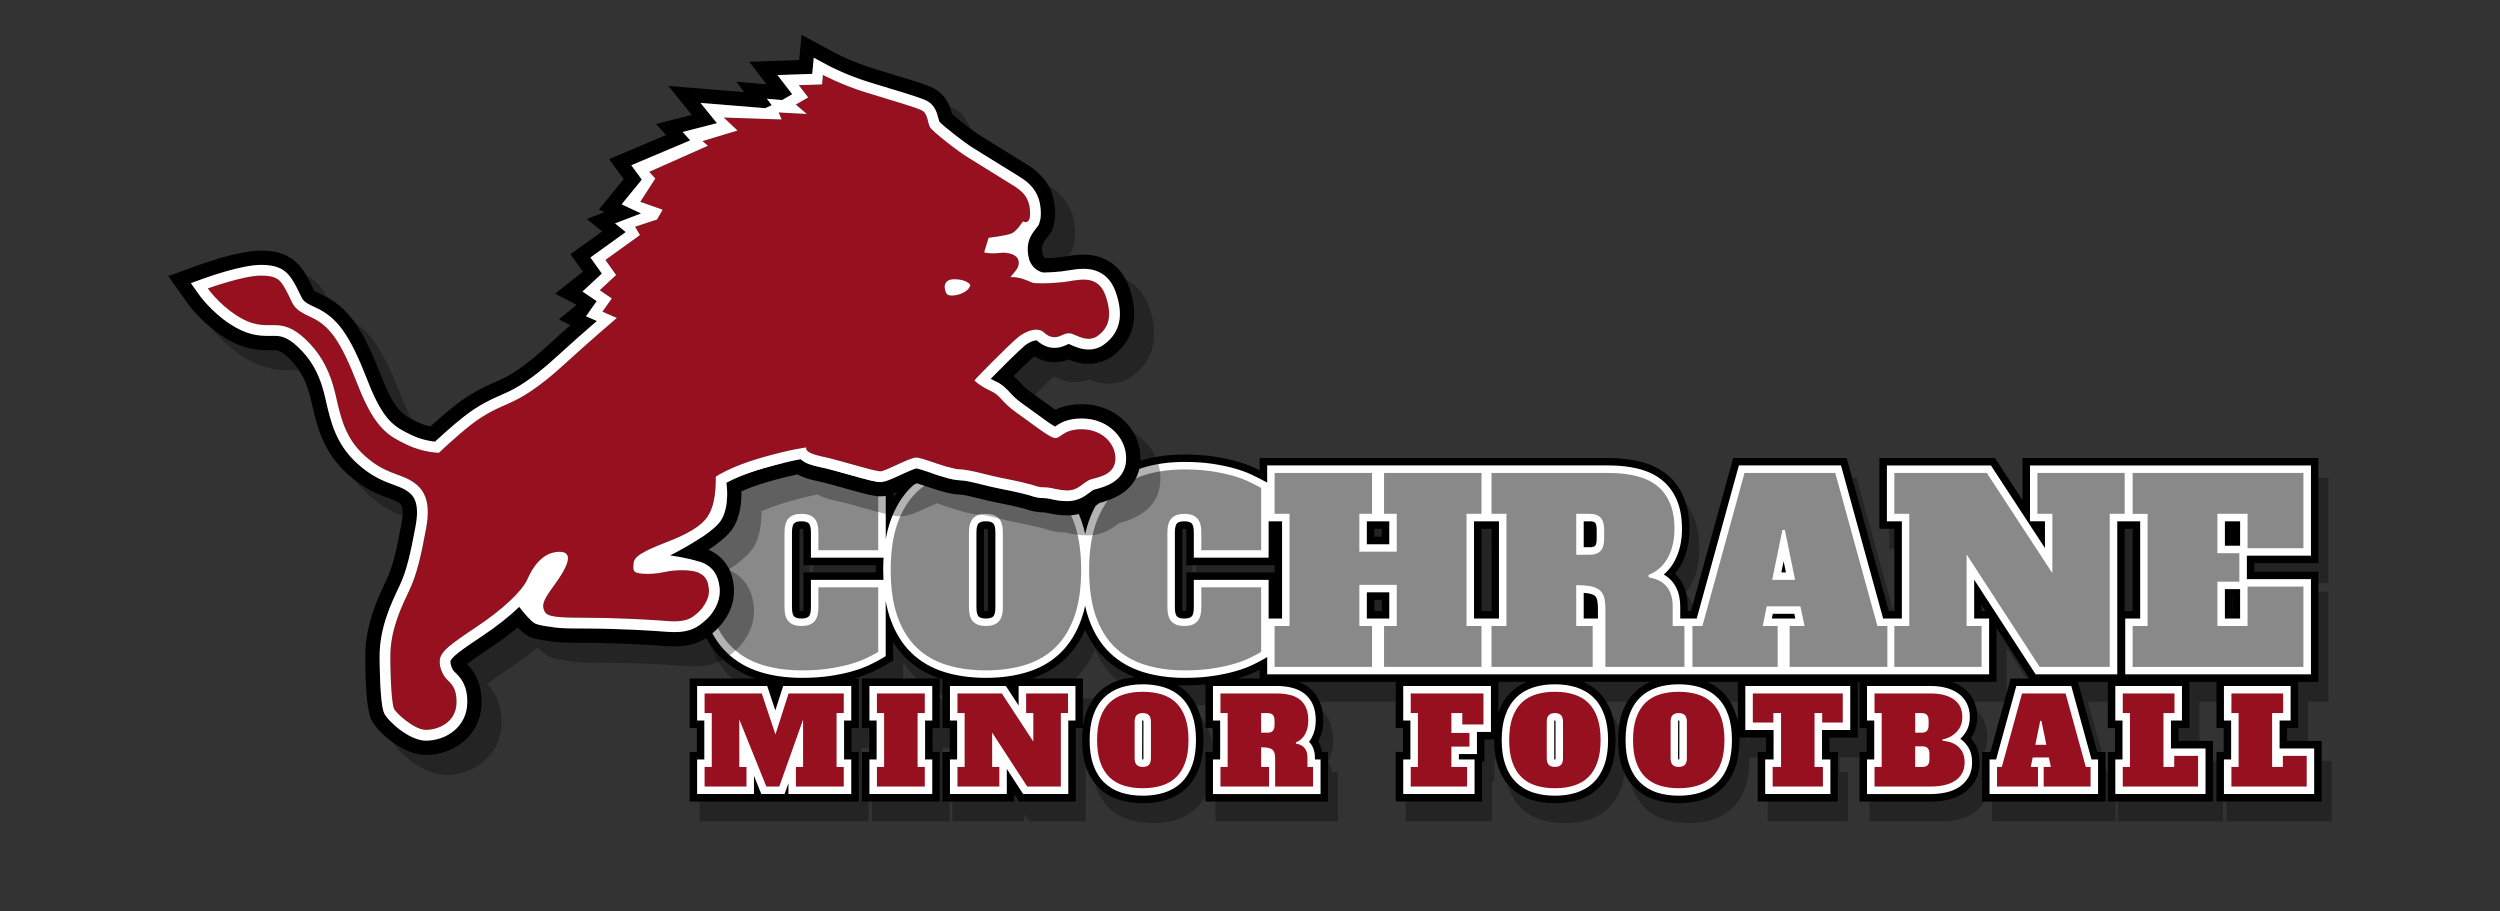
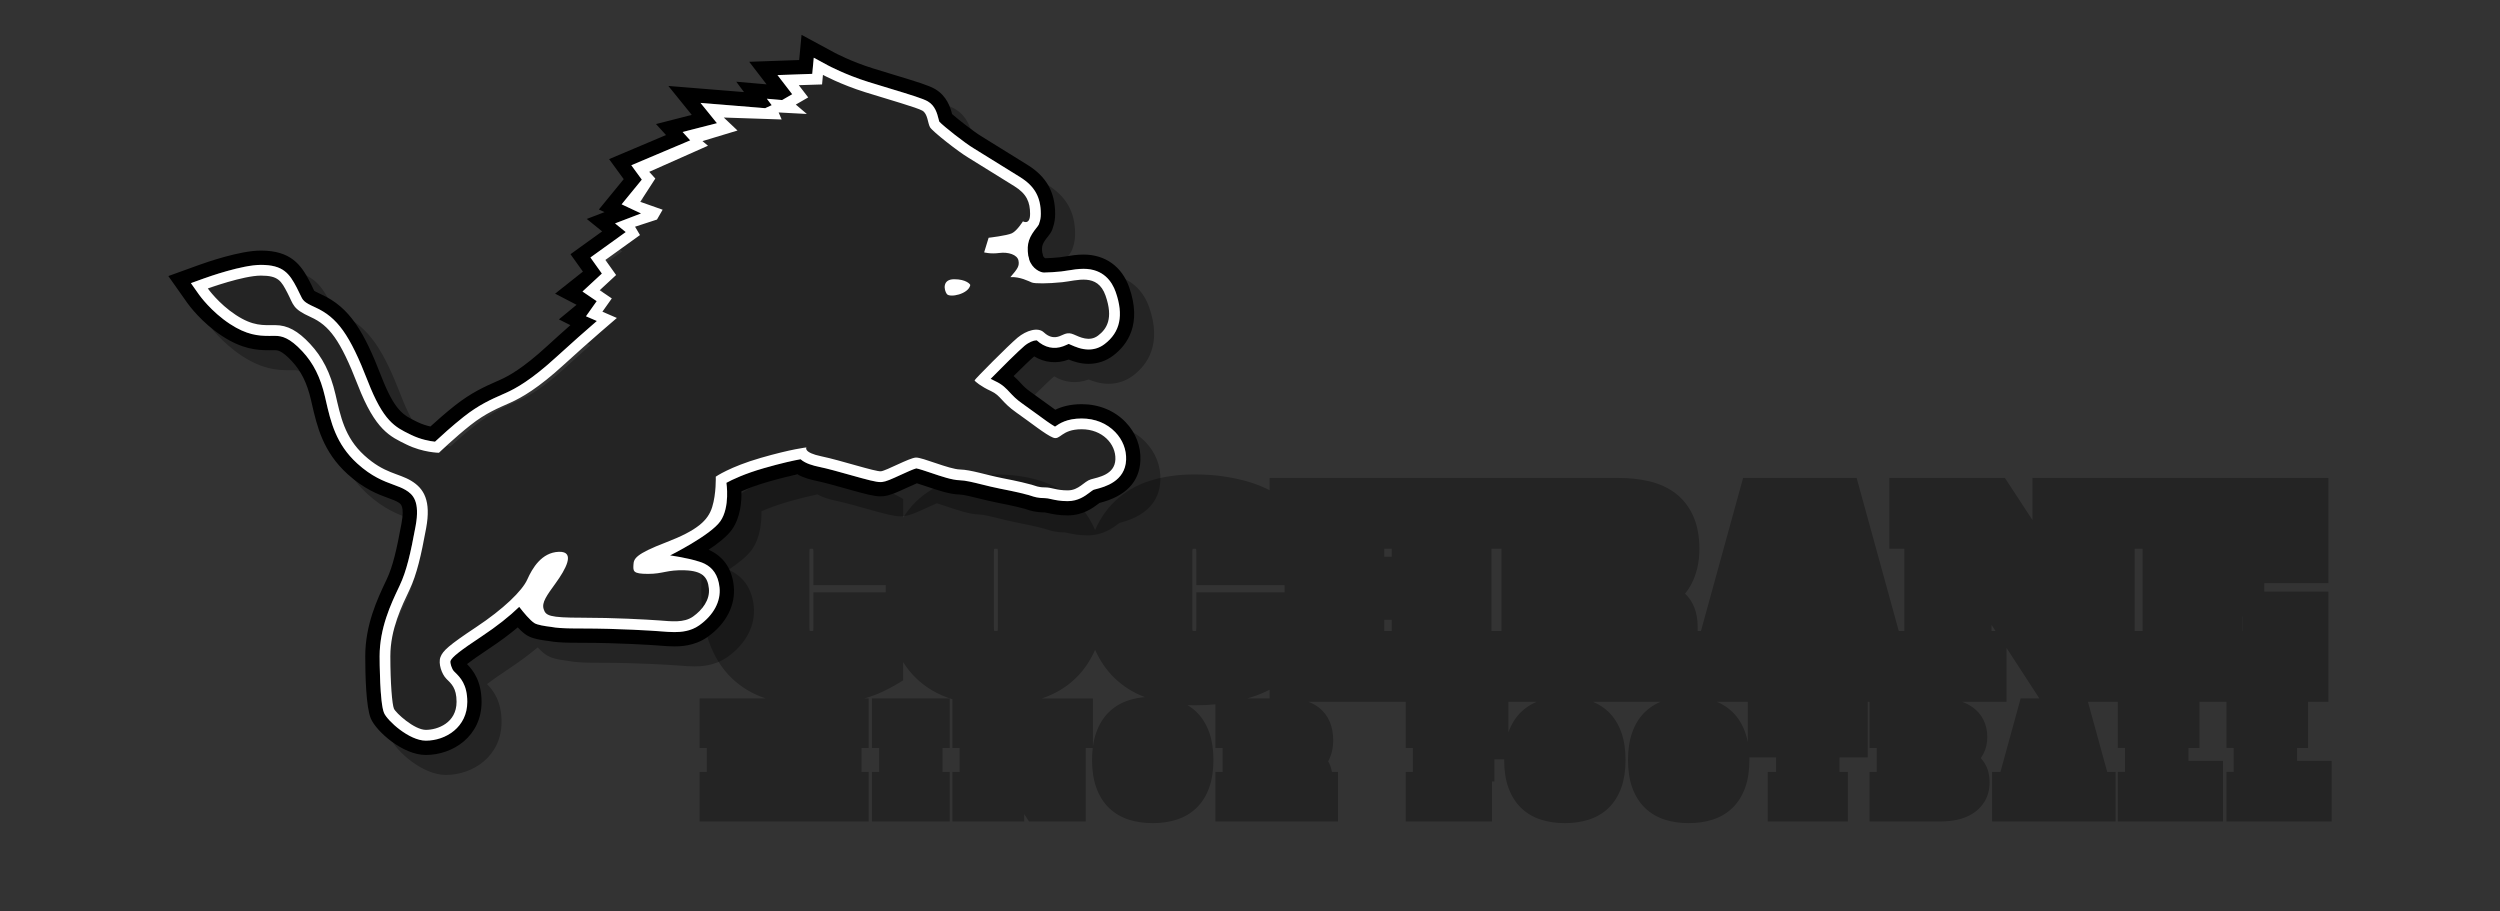
<svg xmlns="http://www.w3.org/2000/svg" version="1.1" id="_x3C_Layer_x3E__copy" x="0px" y="0px" width="188.663px" height="68.747px" viewBox="0 0 188.663 68.747" enable-background="new 0 0 188.663 68.747" xml:space="preserve">
  <rect x="0" y="0" width="188.663" height="68.747" fill="#333333" stroke="none" />
  <path opacity="0.3" d="M127.438,62.117c-0.635,0-1.228-0.084-1.761-0.25c-0.599-0.185-1.116-0.487-1.54-0.899  c-0.423-0.409-0.749-0.934-0.969-1.559c-0.205-0.578-0.309-1.272-0.309-2.06c0-0.783,0.104-1.474,0.309-2.054  c0.219-0.626,0.545-1.153,0.97-1.564c0.337-0.326,0.731-0.584,1.178-0.77h-5.104c0.447,0.185,0.842,0.443,1.181,0.77  c0.423,0.411,0.748,0.938,0.97,1.566c0.204,0.583,0.308,1.274,0.308,2.053c0,0.788-0.104,1.481-0.31,2.061  c-0.219,0.623-0.545,1.147-0.967,1.558c-0.428,0.413-0.945,0.716-1.542,0.899c-0.531,0.166-1.125,0.25-1.76,0.25  c-0.636,0-1.229-0.084-1.763-0.25c-0.596-0.184-1.114-0.487-1.539-0.899c-0.422-0.409-0.748-0.934-0.969-1.559  c-0.205-0.578-0.309-1.271-0.309-2.06c0-0.015,0-0.03,0-0.045h-0.739v1.671h-0.181v3.016h-6.51v-3.739h0.541v-1.806h-0.541V52.96  h-7.355c0.3,0.109,0.569,0.257,0.808,0.441c0.354,0.276,0.63,0.636,0.815,1.071c0.173,0.401,0.26,0.871,0.26,1.396  c0,0.583-0.126,1.113-0.374,1.575c-0.003,0.004-0.005,0.008-0.008,0.012c0.144,0.234,0.238,0.502,0.285,0.797h0.458v3.739h-9.248  v-3.739h0.543v-1.806h-0.543v-3.293c-0.483,0.047-1.005,0.071-1.558,0.071c-0.185,0-0.368-0.004-0.549-0.011  c0.246,0.146,0.472,0.319,0.675,0.517c0.424,0.411,0.751,0.938,0.971,1.566c0.204,0.583,0.309,1.274,0.309,2.053  c0,0.788-0.104,1.481-0.31,2.061c-0.219,0.623-0.545,1.147-0.969,1.558c-0.426,0.413-0.943,0.716-1.54,0.899  c-0.532,0.166-1.125,0.25-1.761,0.25c-0.635,0-1.228-0.084-1.761-0.25c-0.598-0.184-1.114-0.487-1.54-0.899  c-0.423-0.409-0.748-0.934-0.968-1.559c-0.205-0.578-0.31-1.271-0.31-2.06c0-0.316,0.017-0.617,0.052-0.902h-0.529v5.544h-4.28  l-0.362-0.558v0.558h-5.417v-3.739h0.542v-1.806h-0.542v-3.678c-0.01-0.003-0.02-0.006-0.029-0.009  c-1.057-0.328-1.972-0.861-2.719-1.585c-0.365-0.354-0.69-0.759-0.973-1.211v1.379l-0.547,0.329  c-0.283,0.169-0.624,0.348-1.01,0.531c-0.403,0.191-0.864,0.361-1.374,0.505h0.331v3.739h-0.542v1.806h0.542v3.739H52.797v-3.739  h0.542v-1.806h-0.542v-3.739h4.989c-0.988-0.329-1.85-0.843-2.564-1.529c-0.751-0.721-1.334-1.657-1.731-2.781  c-0.379-1.074-0.572-2.381-0.572-3.884c0-1.489,0.192-2.792,0.572-3.873c0.396-1.128,0.974-2.067,1.719-2.789  c0.746-0.724,1.661-1.257,2.718-1.584c0.996-0.309,2.108-0.465,3.307-0.465c0.803,0,1.536,0.049,2.178,0.145  c0.633,0.094,1.214,0.214,1.729,0.359c0.528,0.147,1.006,0.322,1.42,0.518c0.378,0.18,0.714,0.349,1.006,0.508l0.589,0.32v1.414  c0.283-0.455,0.608-0.86,0.973-1.214c0.747-0.724,1.661-1.257,2.719-1.584c0.995-0.309,2.107-0.465,3.307-0.465  c1.198,0,2.31,0.156,3.306,0.465c1.057,0.327,1.972,0.86,2.718,1.584c0.598,0.579,1.088,1.298,1.463,2.143  c0.375-0.844,0.864-1.562,1.461-2.142c0.747-0.724,1.662-1.257,2.721-1.585c0.995-0.309,2.107-0.465,3.306-0.465  c0.804,0,1.535,0.049,2.178,0.145c0.634,0.094,1.213,0.214,1.729,0.359c0.53,0.148,1.009,0.323,1.422,0.518  c0.122,0.058,0.239,0.115,0.354,0.171v-0.929h26.318c0.853,0,1.642,0.086,2.346,0.257c0.772,0.187,1.445,0.5,1.998,0.931  c0.576,0.449,1.024,1.039,1.33,1.751c0.292,0.68,0.44,1.494,0.44,2.422c0,1.013-0.213,1.922-0.633,2.701  c-0.131,0.241-0.283,0.465-0.451,0.669c0.626,0.589,0.953,1.44,0.953,2.5v0.319h0.249l3.18-11.55h8.567l3.18,11.55h0.419V41.41  h-1.129v-5.343h8.72l2.079,3.179v-3.179h22.331v7.938h-4.836v0.64h4.836v8.315h-1.53v3.486h-0.832v0.975h2.611v4.569h-7.938v-3.739  h0.542v-1.806h-0.542V52.96h-2.041v3.486h-0.83v0.975h2.609v4.569h-7.938v-3.739h0.543v-1.806h-0.543V52.96h-2.256l1.455,5.292  h0.631v3.739h-9.319v-3.739h0.631l1.525-5.545h1.413l-2.479-3.813v4.066h-3.361c0.291,0.104,0.554,0.238,0.789,0.405  c0.723,0.508,1.12,1.307,1.12,2.25c0,0.474-0.099,0.9-0.293,1.268c-0.061,0.115-0.126,0.222-0.198,0.325  c0.119,0.132,0.225,0.278,0.319,0.437c0.228,0.381,0.344,0.851,0.344,1.393c0,0.544-0.124,1.025-0.367,1.433  c-0.232,0.387-0.546,0.706-0.937,0.946c-0.348,0.214-0.747,0.368-1.184,0.457c-0.384,0.078-0.787,0.118-1.206,0.118h-5.364v-3.739  h0.543v-1.806h-0.543V52.96h-0.136v4.199h-2.132v1.093h0.633v3.739h-6.05v-3.739h0.633v-1.093h-2.018  c0.002,0.063,0.003,0.126,0.003,0.189c0,0.788-0.103,1.481-0.309,2.061c-0.219,0.623-0.545,1.147-0.969,1.558  c-0.426,0.413-0.944,0.716-1.541,0.899C128.667,62.033,128.073,62.117,127.438,62.117z M82.477,52.707v3.645  c0.053-0.383,0.134-0.736,0.248-1.057c0.219-0.627,0.544-1.154,0.969-1.565c0.425-0.412,0.94-0.714,1.538-0.899  c0.365-0.113,0.756-0.188,1.167-0.224c-0.87-0.33-1.636-0.809-2.28-1.428c-0.604-0.581-1.1-1.298-1.476-2.139  c-0.375,0.84-0.865,1.557-1.463,2.135c-0.708,0.688-1.568,1.203-2.558,1.533H82.477z M129.561,52.96  c0.445,0.185,0.84,0.443,1.178,0.77c0.424,0.411,0.75,0.938,0.972,1.566c0.077,0.224,0.141,0.464,0.189,0.719V52.96H129.561z   M113.831,55.271c0.219-0.616,0.542-1.135,0.961-1.541c0.337-0.326,0.731-0.584,1.179-0.77h-2.14V55.271z M95.812,52.707v-0.658  c-0.102,0.051-0.207,0.103-0.317,0.153c-0.402,0.191-0.863,0.361-1.372,0.505H95.812z M169.236,47.617v-1.09h-0.019v1.09H169.236z   M161.693,47.617V41.41h-0.601v6.208H161.693z M150.592,47.617l-0.299-0.46v0.46H150.592z M113.308,47.617V41.41h-0.753v6.208  H113.308z M105.029,47.617v-0.846h-0.564v0.846H105.029z M89.999,47.61c0.03,0.004,0.073,0.007,0.131,0.007s0.102-0.003,0.132-0.007  c0.01-0.051,0.019-0.134,0.019-0.255v-2.653h6.66v-0.545h-6.66v-2.483c0-0.123-0.009-0.205-0.02-0.256  c-0.029-0.004-0.074-0.007-0.131-0.007c-0.058,0-0.101,0.003-0.131,0.007c-0.011,0.051-0.02,0.133-0.02,0.256v5.682  C89.979,47.477,89.988,47.559,89.999,47.61z M75.024,47.61c0.031,0.004,0.073,0.007,0.131,0.007c0.057,0,0.101-0.003,0.13-0.007  c0.01-0.051,0.02-0.133,0.02-0.255v-5.682c0-0.123-0.01-0.205-0.02-0.256c-0.03-0.004-0.073-0.007-0.13-0.007  c-0.058,0-0.101,0.003-0.131,0.007c-0.01,0.051-0.02,0.133-0.02,0.256v5.682C75.004,47.477,75.014,47.559,75.024,47.61z   M61.103,47.61c0.03,0.004,0.073,0.007,0.131,0.007s0.1-0.003,0.131-0.007c0.01-0.051,0.02-0.133,0.02-0.255v-2.653h5.456  c-0.001-0.063,0-0.428,0.003-0.545h-5.459v-2.483c0-0.123-0.01-0.205-0.02-0.256c-0.031-0.004-0.074-0.007-0.131-0.007  s-0.1,0.003-0.131,0.007c-0.01,0.051-0.02,0.133-0.02,0.256v5.682C61.083,47.477,61.093,47.559,61.103,47.61z M105.029,42.012V41.41  h-0.564v0.603H105.029z M65.801,61.991v-3.739h0.542v-1.806h-0.542v-3.739h5.869v3.739h-0.542v1.806h0.542v3.739H65.801z" />
-   <path d="M126.686,60.611c-0.635,0-1.228-0.083-1.762-0.25c-0.597-0.184-1.115-0.487-1.539-0.9c-0.423-0.409-0.748-0.933-0.969-1.559  c-0.204-0.578-0.308-1.271-0.308-2.059c0-0.784,0.104-1.475,0.308-2.055c0.219-0.626,0.545-1.153,0.97-1.564  c0.336-0.327,0.731-0.584,1.179-0.77h-5.104c0.446,0.185,0.841,0.442,1.179,0.77c0.424,0.411,0.75,0.938,0.972,1.565  c0.203,0.583,0.307,1.274,0.307,2.054c0,0.788-0.104,1.48-0.309,2.06c-0.219,0.623-0.545,1.148-0.969,1.558  c-0.427,0.413-0.944,0.716-1.54,0.9c-0.532,0.166-1.125,0.25-1.762,0.25c-0.635,0-1.228-0.084-1.761-0.25  c-0.596-0.184-1.114-0.487-1.54-0.9c-0.422-0.409-0.748-0.933-0.969-1.559c-0.205-0.578-0.309-1.27-0.309-2.059  c0-0.016,0-0.031,0-0.045h-0.739v1.671h-0.181v3.016h-6.51v-3.738h0.541v-1.806h-0.541v-3.485h-7.354  c0.299,0.109,0.569,0.257,0.806,0.441c0.355,0.276,0.63,0.636,0.816,1.071c0.174,0.401,0.261,0.87,0.261,1.395  c0,0.584-0.127,1.114-0.375,1.575c-0.003,0.004-0.005,0.009-0.007,0.013c0.143,0.234,0.237,0.501,0.285,0.797h0.457v3.738h-9.247  v-3.738h0.543v-1.806h-0.543v-3.292c-0.484,0.047-1.006,0.071-1.559,0.071c-0.185,0-0.367-0.004-0.549-0.012  c0.246,0.146,0.472,0.319,0.677,0.518c0.423,0.411,0.749,0.938,0.97,1.565c0.203,0.583,0.308,1.274,0.308,2.054  c0,0.788-0.104,1.48-0.309,2.06c-0.219,0.623-0.545,1.148-0.969,1.558c-0.426,0.413-0.944,0.716-1.541,0.9  c-0.53,0.166-1.125,0.25-1.76,0.25c-0.636,0-1.228-0.084-1.762-0.25c-0.598-0.184-1.114-0.487-1.539-0.9  c-0.423-0.409-0.749-0.933-0.969-1.559c-0.205-0.578-0.309-1.27-0.309-2.059c0-0.317,0.017-0.618,0.051-0.903h-0.529v5.544h-4.28  l-0.362-0.558v0.558h-5.417v-3.738h0.542v-1.806h-0.542v-3.678c-0.01-0.002-0.02-0.006-0.029-0.009  c-1.058-0.327-1.972-0.86-2.719-1.584c-0.365-0.354-0.69-0.759-0.973-1.212v1.379l-0.548,0.329c-0.283,0.169-0.623,0.348-1.01,0.532  c-0.402,0.19-0.865,0.36-1.374,0.504h0.331v3.739h-0.542v1.806h0.542v3.738h-12.76v-3.738h0.542v-1.806h-0.542v-3.739h4.99  c-0.988-0.329-1.85-0.843-2.564-1.529c-0.751-0.721-1.334-1.656-1.73-2.781c-0.38-1.074-0.573-2.38-0.573-3.883  c0-1.489,0.192-2.792,0.572-3.874c0.396-1.128,0.974-2.066,1.719-2.788c0.746-0.724,1.661-1.257,2.717-1.584  c0.996-0.308,2.109-0.464,3.307-0.464c0.804,0,1.536,0.049,2.179,0.144c0.633,0.094,1.214,0.214,1.729,0.359  c0.528,0.147,1.006,0.322,1.42,0.518c0.378,0.18,0.713,0.349,1.006,0.508l0.589,0.321v1.413c0.283-0.454,0.608-0.859,0.973-1.214  c0.747-0.724,1.661-1.257,2.719-1.584c0.996-0.308,2.108-0.464,3.306-0.464s2.311,0.157,3.307,0.464  c1.057,0.327,1.972,0.86,2.719,1.584c0.597,0.579,1.087,1.298,1.462,2.142c0.375-0.844,0.864-1.561,1.462-2.141  c0.747-0.724,1.662-1.258,2.72-1.585c0.995-0.308,2.107-0.464,3.306-0.464c0.804,0,1.536,0.049,2.18,0.144  c0.632,0.094,1.212,0.214,1.728,0.359c0.529,0.148,1.009,0.323,1.421,0.518c0.122,0.058,0.241,0.115,0.354,0.171v-0.929h26.319  c0.852,0,1.641,0.087,2.345,0.257c0.773,0.188,1.445,0.5,1.998,0.931c0.576,0.449,1.024,1.039,1.33,1.752  c0.292,0.68,0.44,1.494,0.44,2.422c0,1.013-0.212,1.922-0.632,2.7c-0.132,0.242-0.283,0.465-0.452,0.669  c0.627,0.59,0.953,1.441,0.953,2.5v0.319h0.25l3.18-11.551h8.567l3.179,11.551h0.42v-6.208h-1.129v-5.343h8.719l2.08,3.18v-3.18  h22.33V42.5h-4.836v0.64h4.836v8.315h-1.53v3.485h-0.832v0.976h2.61v4.569h-7.938v-3.738h0.543v-1.806h-0.543v-3.485h-2.041v3.485  h-0.83v0.976h2.61v4.569h-7.938v-3.738h0.543v-1.806h-0.543v-3.485h-2.257l1.456,5.292h0.631v3.738h-9.32v-3.738h0.63l1.527-5.545  h1.412l-2.478-3.813v4.067h-3.362c0.291,0.104,0.554,0.239,0.79,0.405c0.723,0.507,1.119,1.307,1.119,2.249  c0,0.474-0.097,0.9-0.293,1.269c-0.06,0.114-0.126,0.222-0.197,0.324c0.119,0.133,0.225,0.277,0.318,0.437  c0.228,0.382,0.345,0.852,0.345,1.394c0,0.543-0.124,1.025-0.367,1.433c-0.231,0.387-0.547,0.706-0.937,0.946  c-0.349,0.214-0.747,0.368-1.184,0.457c-0.383,0.077-0.788,0.117-1.207,0.117h-5.363v-3.738h0.542v-1.806h-0.542v-3.485h-0.136  v4.199h-2.132v1.093h0.632v3.738h-6.049v-3.738h0.632v-1.093h-2.017c0.001,0.063,0.002,0.126,0.002,0.19  c0,0.788-0.103,1.48-0.309,2.06c-0.219,0.623-0.545,1.148-0.968,1.558c-0.427,0.413-0.945,0.716-1.542,0.9  C127.914,60.527,127.321,60.611,126.686,60.611z M81.725,51.202v3.646c0.052-0.384,0.134-0.738,0.247-1.058  c0.22-0.627,0.545-1.154,0.97-1.564c0.424-0.411,0.939-0.714,1.537-0.9c0.364-0.112,0.756-0.187,1.167-0.224  c-0.869-0.33-1.636-0.809-2.279-1.429c-0.604-0.58-1.1-1.298-1.477-2.139c-0.375,0.84-0.865,1.557-1.462,2.136  c-0.709,0.688-1.569,1.203-2.559,1.533H81.725z M128.807,51.456c0.447,0.185,0.842,0.442,1.18,0.77  c0.424,0.411,0.749,0.938,0.971,1.565c0.078,0.224,0.141,0.464,0.19,0.719v-3.054H128.807z M113.079,53.766  c0.219-0.616,0.541-1.135,0.961-1.541c0.336-0.327,0.731-0.584,1.178-0.77h-2.139V53.766z M95.059,51.202v-0.658  c-0.103,0.051-0.207,0.103-0.316,0.154c-0.403,0.191-0.864,0.36-1.372,0.504H95.059z M168.484,46.112v-1.091h-0.019v1.091H168.484z   M160.94,46.112v-6.208h-0.601v6.208H160.94z M149.84,46.112l-0.3-0.461v0.461H149.84z M112.556,46.112v-6.208h-0.754v6.208H112.556  z M104.276,46.112v-0.846h-0.563v0.846H104.276z M89.246,46.104c0.031,0.004,0.073,0.008,0.131,0.008s0.102-0.003,0.131-0.008  c0.011-0.051,0.02-0.133,0.02-0.255v-2.652h6.66v-0.546h-6.66v-2.483c0-0.123-0.009-0.205-0.02-0.256  c-0.029-0.004-0.073-0.008-0.131-0.008c-0.057,0-0.1,0.004-0.13,0.008c-0.011,0.051-0.021,0.133-0.021,0.256v5.681  C89.227,45.971,89.236,46.054,89.246,46.104z M74.271,46.104c0.031,0.004,0.073,0.008,0.131,0.008s0.101-0.003,0.131-0.008  c0.01-0.051,0.02-0.133,0.02-0.255v-5.681c0-0.123-0.01-0.205-0.02-0.256c-0.03-0.004-0.073-0.008-0.131-0.008  c-0.057,0-0.1,0.003-0.131,0.008c-0.01,0.051-0.02,0.133-0.02,0.256v5.681C74.252,45.971,74.262,46.054,74.271,46.104z   M60.35,46.104c0.031,0.005,0.074,0.008,0.131,0.008s0.1-0.003,0.131-0.008c0.01-0.051,0.02-0.133,0.02-0.255v-2.652h5.457  c-0.001-0.063,0-0.428,0.003-0.546h-5.459v-2.483c0-0.123-0.01-0.205-0.02-0.256c-0.031-0.004-0.073-0.008-0.131-0.008  s-0.1,0.004-0.131,0.008c-0.009,0.051-0.02,0.133-0.02,0.256v5.681C60.331,45.971,60.341,46.054,60.35,46.104z M104.276,40.507  v-0.603h-0.563v0.603H104.276z M65.048,60.485v-3.738h0.542v-1.806h-0.542v-3.739h5.869v3.739h-0.542v1.806h0.542v3.738H65.048z" />
-   <path fill="#FFFFFF" d="M126.686,60.048c-0.578,0-1.114-0.076-1.594-0.225c-0.512-0.158-0.953-0.417-1.313-0.766  c-0.36-0.348-0.639-0.799-0.83-1.341c-0.183-0.517-0.276-1.146-0.276-1.872c0-0.719,0.093-1.347,0.276-1.867  c0.19-0.545,0.47-0.998,0.831-1.347c0.359-0.349,0.801-0.607,1.313-0.766c0.48-0.149,1.017-0.224,1.594-0.224  c0.578,0,1.114,0.075,1.594,0.224c0.511,0.159,0.953,0.417,1.313,0.767c0.362,0.349,0.642,0.803,0.833,1.346  c0.183,0.523,0.275,1.151,0.275,1.867c0,0.722-0.093,1.352-0.276,1.872c-0.19,0.541-0.47,0.992-0.831,1.341  c-0.36,0.351-0.804,0.608-1.313,0.766C127.801,59.972,127.265,60.048,126.686,60.048z M126.732,57.31  c-0.001-0.019,0.003-2.829,0.003-2.829c0-0.047-0.004-0.081-0.007-0.104c-0.001,0-0.077,0-0.09,0.002  c0.001,0.019-0.003,2.829-0.003,2.829c0,0.046,0.004,0.08,0.006,0.103c0.002,0,0.003,0,0.005,0  C126.656,57.311,126.72,57.311,126.732,57.31z M117.339,60.048c-0.577,0-1.114-0.076-1.593-0.225  c-0.512-0.158-0.954-0.417-1.314-0.766c-0.359-0.348-0.638-0.799-0.83-1.341c-0.184-0.517-0.275-1.146-0.275-1.872  c0-0.719,0.092-1.347,0.275-1.867c0.191-0.545,0.471-0.998,0.831-1.347c0.359-0.349,0.801-0.607,1.313-0.766  c0.48-0.149,1.018-0.224,1.594-0.224c0.58,0,1.115,0.075,1.594,0.224c0.512,0.159,0.954,0.417,1.314,0.767  c0.36,0.349,0.641,0.803,0.831,1.346c0.183,0.523,0.275,1.151,0.275,1.867c0,0.722-0.093,1.352-0.276,1.872  c-0.189,0.541-0.47,0.992-0.83,1.341c-0.36,0.351-0.804,0.608-1.314,0.766C118.455,59.972,117.919,60.048,117.339,60.048z   M117.388,57.31c-0.002-0.019,0.001-2.829,0.001-2.829c0-0.047-0.002-0.081-0.006-0.104c-0.002,0-0.078,0-0.091,0.002  c0.001,0.019-0.001,2.829-0.001,2.829c0,0.046,0.001,0.08,0.006,0.103c0.001,0,0.003,0,0.004,0  C117.311,57.311,117.375,57.311,117.388,57.31z M86.241,60.048c-0.579,0-1.115-0.076-1.594-0.225  c-0.511-0.158-0.954-0.417-1.314-0.766c-0.359-0.348-0.639-0.799-0.829-1.341c-0.183-0.517-0.275-1.146-0.275-1.872  c0-0.719,0.093-1.347,0.275-1.867c0.19-0.545,0.47-0.998,0.83-1.347c0.359-0.349,0.802-0.607,1.313-0.766  c0.48-0.149,1.017-0.224,1.595-0.224c0.577,0,1.113,0.075,1.594,0.224c0.511,0.159,0.952,0.417,1.313,0.767  c0.359,0.349,0.64,0.803,0.831,1.346c0.183,0.523,0.275,1.151,0.275,1.867c0,0.722-0.093,1.352-0.276,1.872  c-0.19,0.541-0.471,0.992-0.829,1.341c-0.362,0.351-0.805,0.608-1.314,0.766C87.355,59.972,86.819,60.048,86.241,60.048z   M86.288,57.31c-0.002-0.019,0.002-2.829,0.002-2.829c0-0.047-0.003-0.081-0.007-0.104c-0.001,0-0.077,0-0.09,0.002  c0.001,0.019-0.003,2.829-0.003,2.829c0,0.046,0.004,0.08,0.008,0.103c0.001,0,0.003,0,0.004,0  C86.212,57.311,86.275,57.311,86.288,57.31z M167.83,59.921v-2.609h0.543v-2.935h-0.543v-2.609h5.031v2.609h-0.831v2.104h2.609v3.44  H167.83z M159.633,59.921v-2.609h0.542v-2.935h-0.542v-2.609h5.029v2.609h-0.831v2.104h2.61v3.44H159.633z M150.142,59.921v-2.609  h0.496l1.525-5.544h4.147l1.526,5.544h0.495v2.609H150.142z M140.895,59.921v-2.609h0.544v-2.935h-0.544v-2.609h4.8  c0.857,0,1.556,0.187,2.077,0.554c0.576,0.406,0.881,1.024,0.881,1.789c0,0.381-0.077,0.718-0.228,1.004  c-0.134,0.252-0.299,0.466-0.493,0.639c0.004,0.001,0.007,0.004,0.011,0.006c0.243,0.164,0.451,0.389,0.616,0.669  c0.177,0.294,0.266,0.666,0.266,1.105s-0.096,0.823-0.288,1.143c-0.185,0.31-0.438,0.563-0.748,0.755  c-0.291,0.18-0.629,0.308-1,0.384c-0.346,0.071-0.713,0.106-1.094,0.106H140.895z M133.21,59.921v-2.609h0.633V55.09h-2.131v-3.323  h7.918v3.323h-2.131v2.222h0.632v2.609H133.21z M105.895,59.921v-2.609h0.541v-2.935h-0.541v-2.609h6.619v3.467h-1.057v1.671h-1.362  v0.406h1.183v2.609H105.895z M91.537,59.921v-2.609h0.542v-2.935h-0.542v-2.609h4.801c0.411,0,0.791,0.042,1.13,0.124  c0.374,0.09,0.7,0.243,0.969,0.451c0.278,0.217,0.496,0.503,0.646,0.849c0.141,0.331,0.212,0.724,0.212,1.172  c0,0.49-0.103,0.93-0.307,1.307c-0.062,0.112-0.129,0.214-0.204,0.308c0.291,0.284,0.448,0.694,0.448,1.203v0.131h0.424v2.609  H91.537z M77.211,59.921l-1.233-1.898v1.898h-4.289v-2.609h0.542v-2.935h-0.542v-2.609h4.219l0.963,1.473v-1.473h4.288v2.609h-0.54  v5.544H77.211z M65.612,59.921v-2.609h0.542v-2.935h-0.542v-2.609h4.742v2.609h-0.542v2.935h0.542v2.609H65.612z M59.499,59.921  v-0.822l-0.292,0.822h-1.754l-0.554-1.374v1.374h-4.29v-2.609h0.542v-2.935h-0.542v-2.609h5.289l0.613,1.844l0.591-1.844h5.139  v2.609h-0.542v2.935h0.542v2.609H59.499z M89.414,51.155c-1.155,0-2.218-0.148-3.156-0.44c-0.972-0.3-1.813-0.788-2.502-1.449  c-0.688-0.661-1.222-1.522-1.589-2.562c-0.109-0.307-0.201-0.635-0.277-0.984c-0.076,0.349-0.168,0.677-0.277,0.984  c-0.366,1.04-0.897,1.9-1.578,2.56c-0.682,0.662-1.521,1.15-2.493,1.45c-0.94,0.292-1.997,0.44-3.139,0.44s-2.198-0.148-3.139-0.44  c-0.972-0.3-1.81-0.789-2.493-1.45c-0.682-0.661-1.212-1.522-1.579-2.56c-0.147-0.417-0.265-0.872-0.352-1.363v4.175l-0.274,0.165  c-0.267,0.16-0.589,0.329-0.961,0.505c-0.385,0.182-0.833,0.346-1.331,0.485c-0.488,0.137-1.05,0.253-1.668,0.345  c-0.622,0.091-1.323,0.138-2.086,0.138c-1.155,0-2.218-0.148-3.158-0.44c-0.971-0.3-1.812-0.788-2.5-1.449  c-0.688-0.66-1.223-1.521-1.589-2.562c-0.358-1.015-0.54-2.258-0.54-3.696c0-1.425,0.182-2.666,0.54-3.686  c0.367-1.045,0.898-1.91,1.579-2.57c0.682-0.661,1.521-1.149,2.492-1.451c0.942-0.292,1.998-0.439,3.14-0.439  c0.775,0,1.48,0.046,2.096,0.138c0.61,0.091,1.168,0.207,1.659,0.344c0.498,0.139,0.945,0.302,1.332,0.485  c0.367,0.174,0.693,0.339,0.978,0.493l0.294,0.16v4.204c0.087-0.49,0.205-0.946,0.351-1.365c0.367-1.045,0.898-1.909,1.58-2.57  c0.683-0.662,1.521-1.149,2.493-1.451c0.941-0.292,1.997-0.439,3.139-0.439c1.142,0,2.198,0.147,3.139,0.439  c0.972,0.301,1.811,0.79,2.493,1.451c0.681,0.66,1.212,1.524,1.579,2.57c0.108,0.309,0.2,0.638,0.276,0.987  c0.076-0.349,0.168-0.678,0.276-0.987c0.367-1.045,0.898-1.909,1.579-2.569c0.683-0.663,1.521-1.15,2.493-1.452  c0.941-0.292,1.997-0.439,3.139-0.439c0.775,0,1.48,0.046,2.097,0.138c0.609,0.091,1.166,0.207,1.658,0.344  c0.498,0.139,0.947,0.303,1.332,0.485c0.368,0.174,0.692,0.339,0.978,0.493l0.183,0.099v-1.296h25.754  c0.807,0,1.551,0.082,2.211,0.242c0.696,0.169,1.297,0.447,1.785,0.828c0.5,0.39,0.89,0.904,1.159,1.529  c0.261,0.608,0.395,1.348,0.395,2.199c0,0.919-0.191,1.736-0.565,2.432c-0.217,0.397-0.487,0.732-0.812,1.004  c0.811,0.456,1.245,1.291,1.245,2.434v0.884h1.244l3.18-11.552h7.708l3.179,11.552h1.413V39.34h-1.128v-4.215h7.849l4.079,6.234  v-2.02h-1.13v-4.215h21.203v6.811h-4.837v1.769h4.837v7.186h-14.016v-4.213h1.128V39.34h-1.729v11.55h-6.158l-4.641-7.144v2.93  h1.128v4.213h-54.48v-1.305l-0.162,0.096c-0.268,0.161-0.591,0.33-0.961,0.505c-0.385,0.183-0.834,0.346-1.331,0.485  c-0.488,0.137-1.05,0.253-1.669,0.345C90.88,51.108,90.178,51.155,89.414,51.155z M169.05,46.677v-2.22h-1.148v2.22H169.05z   M135.484,46.677l-0.076-0.357h-1.623l-0.073,0.357h0.778H135.484z M120.588,46.677v-0.772c0-0.386-0.049-0.606-0.091-0.725  c-0.053-0.151-0.123-0.21-0.172-0.243c-0.113-0.073-0.271-0.127-0.466-0.158c-0.104-0.017-0.218-0.03-0.345-0.04v1.937H120.588z   M113.12,46.677V39.34h-1.883v7.337h0.753H113.12z M104.841,46.677v-1.976h-1.692v1.976h0.733H104.841z M96.751,46.677V39.34h-1.015  v2.746h-5.645v-1.918c0-0.439-0.1-0.609-0.16-0.67c-0.102-0.104-0.288-0.157-0.555-0.157c-0.266,0-0.452,0.053-0.555,0.157  c-0.059,0.062-0.16,0.231-0.16,0.67v5.681c0,0.439,0.101,0.608,0.16,0.67c0.102,0.104,0.288,0.158,0.555,0.158  s0.453-0.054,0.556-0.158c0.061-0.062,0.159-0.23,0.159-0.67v-2.088h5.645v2.916H96.751z M74.402,39.34  c-0.266,0-0.453,0.053-0.555,0.157c-0.06,0.063-0.16,0.23-0.16,0.67v5.681c0,0.439,0.1,0.608,0.16,0.67  c0.103,0.104,0.289,0.158,0.555,0.158c0.267,0,0.453-0.054,0.555-0.158c0.061-0.063,0.161-0.231,0.161-0.67v-5.681  c0-0.439-0.101-0.608-0.161-0.67C74.855,39.393,74.668,39.34,74.402,39.34z M60.481,39.34c-0.266,0-0.453,0.053-0.554,0.157  c-0.06,0.063-0.161,0.231-0.161,0.67v5.681c0,0.439,0.1,0.607,0.16,0.67c0.102,0.105,0.288,0.158,0.555,0.158  c0.266,0,0.453-0.054,0.555-0.158c0.06-0.063,0.16-0.231,0.16-0.67v-2.088h5.473c-0.012-0.244-0.018-0.495-0.018-0.752  c0-0.317,0.009-0.624,0.027-0.922h-5.482v-1.918c0-0.439-0.101-0.608-0.161-0.67C60.934,39.393,60.747,39.34,60.481,39.34z   M134.777,43.197l-0.175-0.847l-0.175,0.847H134.777z M119.967,41.296c0.14,0,0.325-0.019,0.413-0.11  c0.026-0.027,0.114-0.147,0.114-0.529V39.98c0-0.382-0.088-0.502-0.115-0.53c-0.087-0.09-0.272-0.109-0.412-0.109h-0.452v1.956  H119.967z M169.05,41.184V39.34h-1.148v1.843H169.05z M104.841,41.071v-1.73h-1.692v1.73H104.841z" />
-   <path fill="#898989" d="M61.761,44.325h4.515v4.873c-0.251,0.151-0.555,0.31-0.913,0.48c-0.357,0.169-0.771,0.32-1.241,0.451  c-0.471,0.131-1.004,0.241-1.6,0.329c-0.595,0.088-1.264,0.132-2.003,0.132c-1.104,0-2.101-0.138-2.991-0.414  c-0.891-0.275-1.649-0.715-2.277-1.317c-0.626-0.602-1.109-1.383-1.448-2.342c-0.339-0.959-0.507-2.129-0.507-3.508  c0-1.367,0.168-2.533,0.507-3.5c0.339-0.966,0.818-1.75,1.439-2.351c0.621-0.603,1.377-1.042,2.268-1.318  c0.89-0.275,1.881-0.413,2.972-0.413c0.752,0,1.423,0.044,2.013,0.131c0.589,0.088,1.119,0.198,1.59,0.329  c0.47,0.132,0.884,0.283,1.241,0.452s0.673,0.329,0.95,0.479v4.704h-4.515v-1.354c0-0.49-0.108-0.844-0.32-1.063  c-0.213-0.219-0.533-0.329-0.959-0.329c-0.427,0-0.747,0.11-0.959,0.329c-0.214,0.22-0.32,0.574-0.32,1.063v5.681  c0,0.489,0.106,0.844,0.32,1.063c0.213,0.22,0.533,0.329,0.959,0.329c0.426,0,0.746-0.109,0.959-0.329  c0.212-0.219,0.32-0.574,0.32-1.063V44.325z M81.589,43.009c0,1.379-0.169,2.549-0.508,3.508c-0.339,0.959-0.817,1.74-1.439,2.342  c-0.62,0.603-1.376,1.042-2.267,1.317c-0.891,0.275-1.881,0.414-2.973,0.414c-1.091,0-2.082-0.138-2.972-0.414  c-0.891-0.275-1.646-0.715-2.267-1.317c-0.621-0.602-1.1-1.383-1.439-2.342c-0.338-0.959-0.508-2.129-0.508-3.508  c0-1.367,0.17-2.533,0.508-3.5c0.339-0.966,0.818-1.75,1.439-2.351c0.621-0.603,1.376-1.042,2.267-1.318  c0.89-0.275,1.881-0.413,2.972-0.413c1.092,0,2.082,0.138,2.973,0.413c0.89,0.276,1.646,0.715,2.267,1.318  c0.622,0.602,1.101,1.385,1.439,2.351C81.42,40.476,81.589,41.642,81.589,43.009z M74.402,47.241c0.426,0,0.746-0.109,0.959-0.329  c0.214-0.219,0.32-0.574,0.32-1.063v-5.681c0-0.49-0.106-0.844-0.32-1.063c-0.213-0.219-0.533-0.329-0.959-0.329  c-0.427,0-0.747,0.11-0.959,0.329c-0.213,0.22-0.32,0.574-0.32,1.063v5.681c0,0.489,0.106,0.844,0.32,1.063  C73.656,47.132,73.976,47.241,74.402,47.241z M90.657,44.325h4.514v4.873c-0.25,0.151-0.555,0.31-0.911,0.48  c-0.358,0.169-0.771,0.32-1.241,0.451c-0.472,0.131-1.004,0.241-1.601,0.329c-0.595,0.088-1.263,0.132-2.004,0.132  c-1.103,0-2.1-0.138-2.989-0.414c-0.892-0.275-1.65-0.715-2.277-1.317c-0.627-0.602-1.109-1.383-1.449-2.342  c-0.339-0.959-0.507-2.129-0.507-3.508c0-1.367,0.168-2.533,0.507-3.5c0.34-0.966,0.818-1.75,1.439-2.351  c0.621-0.603,1.377-1.042,2.269-1.318c0.889-0.275,1.881-0.413,2.971-0.413c0.753,0,1.425,0.044,2.013,0.131  c0.59,0.088,1.119,0.198,1.591,0.329c0.469,0.132,0.884,0.283,1.241,0.452s0.674,0.329,0.949,0.479v4.704h-4.514v-1.354  c0-0.49-0.107-0.844-0.32-1.063c-0.214-0.219-0.533-0.329-0.96-0.329c-0.426,0-0.746,0.11-0.959,0.329  c-0.214,0.22-0.32,0.574-0.32,1.063v5.681c0,0.489,0.106,0.844,0.32,1.063c0.213,0.22,0.533,0.329,0.959,0.329  c0.427,0,0.746-0.109,0.96-0.329c0.213-0.219,0.32-0.574,0.32-1.063V44.325z M104.447,35.69h7.354v3.085h-1.129v8.465h1.129v3.085  h-7.354v-3.085h0.959v-3.104h-2.822v3.104h0.959v3.085h-7.355v-3.085h1.129v-8.465h-1.129V35.69h7.355v3.085h-0.959v2.859h2.822  v-2.859h-0.959V35.69z M118.951,47.241h1.24v3.085h-7.636v-3.085h1.129v-8.465h-1.129V35.69h8.822c0.765,0,1.457,0.076,2.078,0.226  c0.621,0.151,1.145,0.392,1.572,0.724c0.425,0.333,0.754,0.769,0.986,1.308s0.35,1.198,0.35,1.976c0,0.828-0.167,1.549-0.499,2.163  c-0.333,0.615-0.818,1.047-1.459,1.299l0.019,0.188c1.205,0.188,1.807,0.929,1.807,2.22v1.448h0.885v3.085h-5.964v-4.421  c0-0.376-0.042-0.68-0.122-0.912c-0.083-0.231-0.215-0.407-0.396-0.526c-0.183-0.119-0.41-0.2-0.687-0.245  c-0.275-0.044-0.609-0.066-0.997-0.066V47.241z M119.967,41.861c0.363,0,0.637-0.094,0.818-0.282  c0.182-0.188,0.273-0.495,0.273-0.922V39.98c0-0.426-0.092-0.734-0.273-0.922c-0.182-0.188-0.455-0.282-0.818-0.282h-1.016v3.085  H119.967z M135.055,47.241h1.128l-0.319-1.486h-2.539l-0.301,1.486h1.128v3.085h-6.433v-3.085h0.752l3.179-11.551h6.848l3.18,11.551  h0.753v3.085h-7.375V47.241z M133.738,43.761h1.729l-0.771-3.763h-0.188L133.738,43.761z M153.755,35.69h6.585v3.085h-1.129v11.551  h-5.287l-5.513-8.484v5.399h1.129v3.085h-6.584v-3.085h1.128v-8.465h-1.128V35.69h6.979l4.947,7.563v-4.477h-1.128V35.69z   M169.613,38.776h-2.276v2.973h1.656v2.145h-1.656v3.348h2.276v-2.972h4.215v6.058H160.94v-3.085h1.13v-8.465h-1.13V35.69h12.888  v5.682h-4.215V38.776z" />
-   <path fill="#96101F" d="M53.173,52.331h4.316l1.03,3.097l0.993-3.097h4.163v1.481h-0.542v4.063h0.542v1.48h-3.612v-1.48h0.542  v-3.567l-1.797,5.048h-0.976l-2.041-5.065v3.585h0.542v1.48h-3.161v-1.48h0.542v-4.063h-0.542V52.331z M66.177,52.331h3.612v1.481  h-0.542v4.063h0.542v1.48h-3.612v-1.48h0.542v-4.063h-0.542V52.331z M77.437,52.331h3.16v1.481h-0.541v5.544h-2.537l-2.646-4.072  v2.592h0.542v1.48h-3.161v-1.48h0.542v-4.063h-0.542v-1.481h3.35l2.375,3.63v-2.148h-0.542V52.331z M89.69,55.844  c0,0.662-0.081,1.223-0.244,1.684c-0.162,0.461-0.394,0.836-0.691,1.125c-0.297,0.29-0.66,0.5-1.088,0.632  c-0.427,0.133-0.903,0.199-1.426,0.199c-0.524,0-1-0.066-1.427-0.199c-0.428-0.132-0.79-0.342-1.088-0.632  c-0.299-0.289-0.528-0.664-0.69-1.125c-0.164-0.461-0.244-1.022-0.244-1.684c0-0.657,0.08-1.216,0.244-1.68  c0.162-0.464,0.392-0.84,0.69-1.129c0.298-0.289,0.66-0.5,1.088-0.632c0.427-0.132,0.902-0.198,1.427-0.198  c0.522,0,0.999,0.066,1.426,0.198c0.428,0.133,0.791,0.343,1.088,0.632c0.298,0.289,0.529,0.665,0.691,1.129  C89.609,54.628,89.69,55.188,89.69,55.844z M86.241,57.876c0.204,0,0.357-0.053,0.46-0.158c0.103-0.105,0.154-0.275,0.154-0.51  v-2.727c0-0.235-0.052-0.405-0.154-0.511c-0.103-0.105-0.256-0.158-0.46-0.158c-0.205,0-0.358,0.053-0.461,0.158  c-0.103,0.105-0.154,0.275-0.154,0.511v2.727c0,0.235,0.052,0.405,0.154,0.51C85.883,57.823,86.036,57.876,86.241,57.876z   M95.171,57.876h0.597v1.48h-3.665v-1.48h0.542v-4.063h-0.542v-1.481h4.235c0.366,0,0.698,0.036,0.996,0.108  c0.299,0.072,0.551,0.188,0.755,0.348c0.205,0.16,0.362,0.369,0.474,0.628c0.112,0.259,0.168,0.575,0.168,0.948  c0,0.397-0.081,0.744-0.24,1.039c-0.159,0.295-0.393,0.502-0.7,0.623l0.01,0.09c0.578,0.09,0.867,0.446,0.867,1.066v0.695h0.423  v1.48h-2.862v-2.122c0-0.181-0.019-0.327-0.058-0.438s-0.103-0.196-0.19-0.253c-0.087-0.057-0.195-0.096-0.328-0.117  c-0.133-0.021-0.293-0.031-0.48-0.031V57.876z M95.66,55.293c0.174,0,0.306-0.044,0.393-0.135c0.086-0.09,0.131-0.237,0.131-0.442  V54.39c0-0.205-0.045-0.352-0.131-0.442c-0.087-0.09-0.219-0.135-0.393-0.135h-0.489v1.48H95.66z M110.353,53.813h-0.823v1.499  h1.363v1.03h-1.363v1.535h1.184v1.48h-4.253v-1.48h0.541v-4.063h-0.541v-1.481h5.489v2.339h-1.597V53.813z M120.789,55.844  c0,0.662-0.082,1.223-0.244,1.684s-0.392,0.836-0.69,1.125c-0.299,0.29-0.661,0.5-1.089,0.632c-0.426,0.133-0.902,0.199-1.427,0.199  c-0.523,0-0.998-0.066-1.426-0.199c-0.428-0.132-0.79-0.342-1.089-0.632c-0.297-0.289-0.528-0.664-0.69-1.125  s-0.244-1.022-0.244-1.684c0-0.657,0.082-1.216,0.244-1.68s0.394-0.84,0.69-1.129c0.299-0.289,0.661-0.5,1.089-0.632  c0.428-0.132,0.902-0.198,1.426-0.198c0.524,0,1.001,0.066,1.427,0.198c0.428,0.133,0.79,0.343,1.089,0.632s0.528,0.665,0.69,1.129  S120.789,55.188,120.789,55.844z M117.339,57.876c0.205,0,0.359-0.053,0.461-0.158c0.103-0.105,0.153-0.275,0.153-0.51v-2.727  c0-0.235-0.051-0.405-0.153-0.511c-0.102-0.105-0.256-0.158-0.461-0.158c-0.204,0-0.357,0.053-0.46,0.158  c-0.102,0.105-0.153,0.275-0.153,0.511v2.727c0,0.235,0.052,0.405,0.153,0.51C116.981,57.823,117.135,57.876,117.339,57.876z   M130.135,55.844c0,0.662-0.081,1.223-0.243,1.684s-0.393,0.836-0.691,1.125c-0.298,0.29-0.66,0.5-1.088,0.632  c-0.428,0.133-0.903,0.199-1.427,0.199s-0.998-0.066-1.427-0.199c-0.428-0.132-0.79-0.342-1.088-0.632  c-0.297-0.289-0.527-0.664-0.69-1.125s-0.244-1.022-0.244-1.684c0-0.657,0.081-1.216,0.244-1.68s0.394-0.84,0.69-1.129  c0.298-0.289,0.66-0.5,1.088-0.632c0.429-0.132,0.903-0.198,1.427-0.198s0.999,0.066,1.427,0.198  c0.428,0.133,0.79,0.343,1.088,0.632c0.299,0.289,0.529,0.665,0.691,1.129S130.135,55.188,130.135,55.844z M126.686,57.876  c0.204,0,0.358-0.053,0.461-0.158c0.103-0.105,0.153-0.275,0.153-0.51v-2.727c0-0.235-0.051-0.405-0.153-0.511  c-0.103-0.105-0.257-0.158-0.461-0.158c-0.206,0-0.358,0.053-0.461,0.158c-0.102,0.105-0.152,0.275-0.152,0.511v2.727  c0,0.235,0.051,0.405,0.152,0.51C126.327,57.823,126.479,57.876,126.686,57.876z M132.276,52.331h6.789v2.194h-1.553v-0.713h-0.577  v4.063h0.632v1.48h-3.793v-1.48h0.634v-4.063h-0.579v0.713h-1.553V52.331z M141.459,52.331h4.235c0.741,0,1.326,0.151,1.752,0.452  c0.428,0.301,0.643,0.743,0.643,1.327c0,0.29-0.056,0.536-0.162,0.741c-0.109,0.205-0.242,0.374-0.399,0.506  c-0.155,0.132-0.319,0.235-0.491,0.307c-0.171,0.072-0.321,0.12-0.446,0.145v0.09c0.131,0.012,0.294,0.04,0.487,0.085  c0.191,0.045,0.375,0.127,0.55,0.244s0.323,0.279,0.447,0.488c0.123,0.208,0.186,0.479,0.186,0.817c0,0.337-0.069,0.622-0.208,0.853  c-0.14,0.231-0.324,0.42-0.561,0.565c-0.234,0.144-0.507,0.248-0.816,0.311c-0.311,0.063-0.636,0.095-0.98,0.095h-4.235v-1.48h0.543  v-4.063h-0.543V52.331z M145.018,55.293c0.175,0,0.306-0.044,0.393-0.135c0.087-0.09,0.132-0.237,0.132-0.442V54.39  c0-0.205-0.045-0.352-0.132-0.442s-0.218-0.135-0.393-0.135h-0.487v1.48H145.018z M145.081,57.876c0.174,0,0.306-0.045,0.393-0.136  c0.088-0.09,0.132-0.238,0.132-0.442V56.9c0-0.204-0.044-0.352-0.132-0.442c-0.087-0.09-0.219-0.135-0.393-0.135h-0.551v1.553  H145.081z M154.229,57.876h0.541l-0.153-0.713h-1.219l-0.145,0.713h0.542v1.48h-3.089v-1.48h0.362l1.524-5.545h3.287l1.527,5.545  h0.36v1.48h-3.539V57.876z M153.596,56.205h0.832l-0.371-1.806h-0.09L153.596,56.205z M160.196,52.331h3.902v1.481h-0.831v4.063  h0.812v-0.831h1.798v2.311h-5.681v-1.48h0.543v-4.063h-0.543V52.331z M168.396,52.331h3.901v1.481h-0.832v4.063h0.813v-0.831h1.798  v2.311h-5.681v-1.48h0.542v-4.063h-0.542V52.331z" />
  <path opacity="0.3" d="M87.569,36.243c-0.063,1.622-1.091,2.703-3.058,3.211c-0.01,0.002-0.021,0.006-0.027,0.007  c-0.031,0.022-0.061,0.046-0.09,0.067c-0.404,0.306-1.155,0.874-2.317,0.874c-0.688,0-1.149-0.103-1.487-0.178  c-0.083-0.02-0.194-0.044-0.228-0.046c-0.002,0-0.002,0-0.002,0c-0.699,0-1.122-0.142-1.402-0.235  c-0.049-0.016-0.083-0.029-0.122-0.039c-0.231-0.067-0.806-0.213-2.053-0.459c-0.509-0.1-0.989-0.219-1.413-0.324  c-0.6-0.148-1.152-0.285-1.47-0.294c-0.733-0.019-1.631-0.324-2.5-0.618c-0.162-0.055-0.473-0.16-0.698-0.23  c-0.255,0.106-0.64,0.284-0.792,0.354c-0.739,0.34-1.226,0.564-1.713,0.619c-0.068,0.008-0.15,0.013-0.243,0.013  c-0.489,0-1.071-0.152-2.609-0.584c-0.771-0.218-1.645-0.463-2.219-0.582c-0.439-0.09-0.965-0.226-1.439-0.491  c-0.526,0.11-1.27,0.287-2.247,0.568c-0.857,0.248-1.515,0.504-1.98,0.711c0.02,0.786-0.078,1.973-0.702,2.869  c-0.357,0.511-1.05,1.057-1.776,1.54c0.038,0.016,0.075,0.033,0.112,0.05l0.042,0.019c0.038,0.017,0.074,0.037,0.108,0.058  c0.67,0.357,1.479,1.095,1.638,2.599c0.153,1.45-0.568,2.855-1.979,3.855c-1.001,0.711-2.131,0.711-2.503,0.711  c-0.362,0-0.705-0.027-1.037-0.053l-0.283-0.022c-0.278-0.02-2.838-0.197-5.667-0.197c-0.293,0-0.563-0.001-0.816-0.004l-0.029,0  c-0.737-0.012-1.228-0.051-1.638-0.128c-1.032-0.123-1.409-0.281-1.641-0.421c-0.152-0.09-0.372-0.248-0.711-0.608  c-0.625,0.524-1.339,1.056-2.11,1.567c-0.914,0.606-1.43,0.976-1.716,1.201c0.449,0.459,1.098,1.267,1.098,2.851  c0,2.603-2.168,4.006-4.209,4.006c-1.746,0-3.734-1.78-4.146-2.744c-0.368-0.859-0.423-3.317-0.423-4.706  c0-2.38,0.929-4.341,1.543-5.639l0.079-0.166c0.463-0.983,0.749-2.234,1.11-4.195c0.245-1.322-0.038-1.493-0.245-1.617  c-0.179-0.11-0.419-0.198-0.725-0.31c-0.778-0.285-1.843-0.676-3.103-1.823c-1.856-1.69-2.296-3.607-2.686-5.296l-0.067-0.29  c-0.3-1.29-0.735-2.169-1.455-2.942c-0.761-0.816-1.091-0.816-1.25-0.816l-0.462,0.002c-0.923,0-2.028-0.083-3.545-1.077  c-1.555-1.02-2.519-2.346-2.624-2.493l-1.431-2.027l2.332-0.843c0.499-0.181,3.068-1.081,4.649-1.081  c2.273,0,3.032,1.086,3.667,2.297c0.115,0.217,0.195,0.389,0.266,0.544c0.033,0.071,0.072,0.156,0.095,0.196  c0.043,0.031,0.165,0.104,0.509,0.259c2.2,0.993,3.255,2.857,4.542,6.171c1.022,2.632,1.666,2.946,2.64,3.422l0.11,0.055  c0.34,0.166,0.685,0.269,0.968,0.33c0.483-0.439,1.159-1.037,1.844-1.578c1.24-0.981,2.289-1.444,3.131-1.816l0.287-0.127  c0.644-0.29,1.713-0.867,3.522-2.526c0.595-0.547,1.211-1.098,1.778-1.598l-0.867-0.436l1.334-1.099l-1.621-0.842l2.098-1.662  l-0.937-1.314l2.39-1.723l-1.162-0.939l1.341-0.515l-0.425-0.199l1.873-2.289l-1.103-1.512l4.295-1.817l-0.756-0.83l2.698-0.691  L51.944,7.99l5.71,0.465l-0.586-0.783l2.286,0.198l-1.308-1.703l3.77-0.133l0.179-1.899l2.515,1.358  c0.01,0.005,1.239,0.66,2.85,1.164c0.519,0.163,1.059,0.326,1.573,0.482c1.841,0.558,2.675,0.815,3.137,1.085  c0.889,0.519,1.159,1.399,1.285,1.89c0.486,0.427,1.695,1.369,2.19,1.661l0.314,0.195c0.696,0.431,2.436,1.511,3.186,1.975  c1.425,0.881,2.088,2.058,2.088,3.701c0,0.356-0.052,0.689-0.156,0.991c-0.055,0.227-0.17,0.446-0.35,0.666  c-0.468,0.574-0.525,0.776-0.467,1.251l0.023,0.084c0.012,0.043,0.022,0.087,0.032,0.13c0.003,0.018,0.006,0.037,0.01,0.054  c0.047,0.098,0.114,0.148,0.154,0.171c0.332-0.008,0.715-0.034,1.103-0.073c0.136-0.014,0.278-0.038,0.426-0.063l0.027-0.004  c0.375-0.061,0.841-0.137,1.336-0.137c1.642,0,2.899,0.9,3.45,2.469c0.97,2.766-0.119,4.328-1.204,5.151  c-0.541,0.41-1.185,0.626-1.858,0.626c-0.607,0-1.127-0.171-1.504-0.325c-0.007,0.002-0.014,0.004-0.021,0.007  c-0.868,0.326-1.795,0.234-2.577-0.244c-0.016,0.011-0.033,0.024-0.05,0.038c-0.24,0.201-0.862,0.801-1.509,1.444  c0.208,0.18,0.372,0.356,0.512,0.507c0.212,0.23,0.395,0.428,0.781,0.698c0.361,0.254,0.72,0.516,1.058,0.765  c0.265,0.193,0.548,0.401,0.795,0.574c0.447-0.217,1.089-0.421,1.992-0.421c1.296,0,2.471,0.482,3.313,1.357  C87.213,34.155,87.609,35.178,87.569,36.243z" />
  <path d="M84.943,31.857c-0.842-0.875-2.017-1.356-3.313-1.356c-0.902,0-1.544,0.203-1.992,0.42c-0.247-0.173-0.53-0.381-0.795-0.574  c-0.338-0.249-0.696-0.511-1.059-0.764c-0.386-0.27-0.568-0.468-0.78-0.698c-0.14-0.151-0.303-0.328-0.512-0.507  c0.647-0.643,1.269-1.243,1.509-1.444c0.017-0.014,0.034-0.026,0.049-0.038c0.783,0.479,1.709,0.571,2.578,0.244  c0.007-0.002,0.014-0.005,0.021-0.007c0.376,0.154,0.896,0.325,1.503,0.325c0.675,0,1.317-0.216,1.859-0.626  c1.085-0.824,2.175-2.385,1.204-5.151c-0.552-1.569-1.809-2.47-3.45-2.47c-0.495,0-0.962,0.077-1.336,0.138l-0.027,0.004  c-0.148,0.024-0.291,0.049-0.426,0.063c-0.388,0.039-0.771,0.064-1.103,0.072c-0.04-0.022-0.106-0.073-0.154-0.17  c-0.003-0.017-0.006-0.036-0.01-0.054c-0.009-0.042-0.021-0.086-0.031-0.129l-0.024-0.084c-0.059-0.476-0.001-0.678,0.467-1.251  c0.18-0.22,0.295-0.438,0.35-0.666c0.104-0.302,0.157-0.635,0.157-0.991c0-1.643-0.664-2.819-2.089-3.701  c-0.75-0.464-2.49-1.544-3.186-1.975L74.04,10.27c-0.496-0.292-1.705-1.234-2.19-1.661c-0.126-0.491-0.396-1.371-1.285-1.889  c-0.462-0.271-1.296-0.528-3.137-1.086c-0.515-0.155-1.054-0.319-1.573-0.481c-1.611-0.503-2.84-1.159-2.851-1.164L60.489,2.63  l-0.179,1.9l-3.77,0.133l1.308,1.702l-2.286-0.198l0.585,0.783l-5.709-0.464l1.766,2.184l-2.698,0.692l0.755,0.83l-4.295,1.816  l1.103,1.512l-1.873,2.289l0.425,0.199l-1.341,0.515l1.162,0.939l-2.39,1.722l0.938,1.314l-2.099,1.663l1.62,0.842l-1.333,1.1  l0.866,0.436c-0.565,0.5-1.183,1.052-1.777,1.598c-1.809,1.66-2.879,2.237-3.522,2.526l-0.287,0.127  c-0.843,0.373-1.891,0.835-3.131,1.816c-0.686,0.541-1.362,1.139-1.845,1.579c-0.283-0.062-0.627-0.165-0.967-0.331l-0.11-0.054  c-0.975-0.477-1.618-0.791-2.64-3.423c-1.287-3.314-2.342-5.178-4.542-6.171c-0.344-0.156-0.466-0.228-0.51-0.259  c-0.022-0.04-0.062-0.125-0.095-0.196c-0.071-0.155-0.151-0.327-0.266-0.544c-0.635-1.21-1.394-2.297-3.667-2.297  c-1.581,0-4.15,0.9-4.649,1.08l-2.332,0.843l1.431,2.028c0.104,0.147,1.067,1.473,2.623,2.493c1.518,0.994,2.622,1.077,3.545,1.077  l0.462-0.002c0.159,0,0.489,0,1.25,0.816c0.719,0.772,1.154,1.652,1.455,2.942l0.066,0.289c0.389,1.69,0.83,3.607,2.686,5.296  c1.261,1.147,2.325,1.539,3.103,1.823c0.306,0.112,0.545,0.201,0.725,0.311c0.207,0.125,0.49,0.295,0.245,1.617  c-0.362,1.961-0.646,3.211-1.11,4.195l-0.079,0.167c-0.614,1.297-1.542,3.258-1.542,5.638c0,1.389,0.055,3.847,0.423,4.706  c0.413,0.964,2.4,2.745,4.146,2.745c2.041,0,4.209-1.405,4.209-4.007c0-1.584-0.649-2.392-1.098-2.852  c0.286-0.225,0.803-0.594,1.716-1.201c0.772-0.511,1.487-1.042,2.111-1.567c0.34,0.36,0.559,0.518,0.711,0.608  c0.231,0.14,0.608,0.299,1.641,0.421c0.41,0.078,0.901,0.116,1.638,0.128h0.029c0.252,0.004,0.524,0.005,0.815,0.005  c2.83,0,5.39,0.178,5.667,0.197l0.283,0.022c0.333,0.025,0.675,0.053,1.037,0.053c0.372,0,1.502,0,2.503-0.711  c1.41-1.001,2.131-2.407,1.978-3.856c-0.158-1.503-0.967-2.241-1.637-2.599c-0.035-0.021-0.071-0.04-0.109-0.057l-0.041-0.019  c-0.037-0.018-0.075-0.035-0.112-0.051c0.727-0.482,1.42-1.029,1.776-1.541c0.624-0.895,0.722-2.082,0.703-2.868  c0.465-0.207,1.122-0.463,1.98-0.711c0.978-0.282,1.72-0.458,2.247-0.568c0.474,0.265,1,0.4,1.439,0.491  c0.574,0.119,1.448,0.364,2.219,0.582c1.538,0.433,2.119,0.584,2.608,0.584c0.093,0,0.175-0.005,0.243-0.013  c0.487-0.055,0.974-0.279,1.713-0.619c0.153-0.07,0.538-0.247,0.792-0.354c0.225,0.07,0.536,0.175,0.698,0.23  c0.869,0.293,1.768,0.599,2.5,0.618c0.317,0.008,0.87,0.146,1.469,0.294c0.424,0.104,0.905,0.224,1.414,0.324  c1.248,0.246,1.821,0.392,2.053,0.459c0.038,0.01,0.072,0.022,0.122,0.039c0.279,0.094,0.703,0.236,1.401,0.236c0,0,0,0,0.001,0  c0.034,0.002,0.145,0.027,0.229,0.046c0.338,0.075,0.799,0.179,1.487,0.179c1.162,0,1.914-0.568,2.318-0.874  c0.027-0.021,0.058-0.044,0.089-0.067c0.007-0.001,0.018-0.004,0.027-0.007c1.967-0.507,2.995-1.588,3.058-3.21  C86.104,33.673,85.708,32.65,84.943,31.857z M82.736,36.903c-0.066,0.017-0.128,0.033-0.181,0.048  c-0.064,0.019-0.206,0.125-0.318,0.211c-0.345,0.26-0.865,0.654-1.665,0.654c-0.57,0-0.948-0.085-1.253-0.154  c-0.186-0.042-0.319-0.072-0.457-0.072c-0.531,0-0.829-0.101-1.068-0.18c-0.053-0.017-0.107-0.036-0.167-0.053  c-0.303-0.087-0.92-0.241-2.141-0.479c-0.488-0.096-0.96-0.214-1.375-0.316c-0.671-0.167-1.251-0.311-1.686-0.322  c-0.57-0.015-1.391-0.293-2.184-0.562c-0.361-0.122-0.897-0.303-1.092-0.335c-0.223,0.053-0.828,0.332-1.196,0.501  c-0.701,0.323-1.081,0.492-1.381,0.526c-0.037,0.004-0.077,0.007-0.124,0.007c-0.348,0-0.942-0.158-2.316-0.544  c-0.789-0.222-1.684-0.474-2.293-0.599c-0.493-0.102-1.056-0.258-1.424-0.581c-0.523,0.096-1.444,0.292-2.779,0.678  c-1.434,0.413-2.357,0.853-2.815,1.101c0,0,0.287,1.833-0.455,2.897c-0.742,1.063-3.796,2.583-3.796,2.583s1.339,0.179,2.24,0.482  c0.117,0.037,0.23,0.078,0.341,0.133c0.008,0.003,0.017,0.006,0.024,0.01c0.01,0.004,0.016,0.01,0.024,0.014  c0.551,0.282,1,0.802,1.103,1.775c0.111,1.05-0.446,2.093-1.53,2.861c-0.645,0.458-1.38,0.511-1.877,0.511  c-0.324,0-0.647-0.025-0.961-0.05l-0.276-0.021c-0.288-0.021-2.89-0.201-5.75-0.201c-0.286,0-0.552-0.001-0.799-0.005  c-0.002,0-0.005,0-0.006,0c-0.613-0.01-1.11-0.037-1.512-0.115c-0.526-0.063-1.037-0.152-1.251-0.28  c-0.331-0.199-0.842-0.824-1.156-1.232c-0.73,0.709-1.693,1.472-2.818,2.217c-1.639,1.086-2.258,1.575-2.369,1.864  c-0.042,0.15,0.098,0.615,0.266,0.783l0.074,0.073c0.392,0.385,0.928,0.911,0.928,2.233c0,1.901-1.612,2.927-3.129,2.927  c-1.257,0-2.9-1.501-3.153-2.09c-0.326-0.761-0.335-3.923-0.335-4.281c0-2.137,0.866-3.965,1.439-5.176l0.078-0.167  c0.515-1.092,0.818-2.41,1.196-4.461c0.351-1.898-0.201-2.409-0.748-2.739c-0.269-0.162-0.567-0.271-0.913-0.398  c-0.732-0.27-1.645-0.604-2.747-1.609c-1.606-1.462-1.989-3.128-2.361-4.74l-0.066-0.29c-0.342-1.469-0.872-2.529-1.717-3.436  c-0.95-1.02-1.542-1.16-2.041-1.16l-0.468,0.002c-0.795,0-1.678-0.069-2.946-0.9c-1.419-0.929-2.298-2.162-2.334-2.213l-0.612-0.869  l0.999-0.361c0.289-0.104,2.854-1.016,4.282-1.016c1.686,0,2.148,0.649,2.709,1.719c0.105,0.2,0.178,0.356,0.243,0.496  c0.223,0.481,0.275,0.595,1.14,0.985c1.684,0.762,2.614,2.064,3.978,5.578c1.174,3.025,2.056,3.457,3.172,4.002l0.109,0.054  c0.702,0.344,1.401,0.468,1.789,0.511c0.424-0.395,1.293-1.189,2.169-1.882c1.133-0.895,2.07-1.31,2.898-1.675l0.289-0.128  c0.715-0.321,1.89-0.952,3.813-2.717c1.088-0.997,2.251-2.018,3.046-2.707l-0.821-0.355l0.809-1.142L43.958,22l1.462-1.356  l-0.864-1.213l2.665-1.919l-0.806-0.653l1.96-0.752l-1.464-0.688l1.523-1.864l-0.792-1.085l4.446-1.879l-0.575-0.631l2.589-0.664  l-1.238-1.531l4.879,0.398l0.492-0.226l-0.363-0.486l1.15,0.1l0.761-0.44l-1.109-1.444l2.622-0.093l0.115-1.219l1.077,0.582  c0.013,0.008,1.312,0.704,3.042,1.245c0.522,0.164,1.065,0.328,1.583,0.484c1.665,0.505,2.551,0.778,2.905,0.984  c0.558,0.326,0.707,0.921,0.807,1.315c0.016,0.066,0.039,0.159,0.058,0.213c0.326,0.354,1.955,1.635,2.605,2.02  c0.017,0.009,2.537,1.574,3.481,2.158c1.106,0.684,1.577,1.516,1.577,2.782c0,0.272-0.041,0.501-0.119,0.699  c-0.007,0.069-0.047,0.157-0.143,0.274c-0.622,0.76-0.821,1.247-0.688,2.185c0,0,0,0.001,0,0.001  c0.022,0.06,0.041,0.121,0.054,0.186c0.008,0.037,0.011,0.07,0.017,0.105c0.232,0.708,0.857,0.98,1.115,0.979  c0.388-0.007,0.84-0.034,1.303-0.081c0.163-0.017,0.336-0.045,0.515-0.075c0.355-0.058,0.757-0.124,1.165-0.124  c1.501,0,2.151,0.951,2.431,1.748c0.615,1.752,0.341,3.038-0.838,3.932c-0.357,0.272-0.762,0.409-1.206,0.409  c-0.543,0-1.004-0.204-1.342-0.352l-0.106-0.048c-0.042-0.017-0.061-0.02-0.061-0.02c-0.008,0.005-0.089,0.041-0.147,0.066  c-0.078,0.035-0.159,0.07-0.246,0.104c-0.705,0.264-1.416,0.108-2.009-0.439c-0.009-0.001-0.021-0.002-0.036-0.002  c-0.19,0-0.55,0.131-0.895,0.418c-0.443,0.37-1.777,1.694-2.55,2.486c0.109,0.061,0.23,0.123,0.363,0.183  c0.528,0.24,0.812,0.548,1.087,0.846c0.234,0.251,0.476,0.513,0.956,0.849c0.355,0.249,0.705,0.505,1.039,0.749  c0.533,0.392,1.08,0.794,1.412,0.978c0.333-0.234,0.889-0.612,2.014-0.612c0.999,0,1.898,0.364,2.535,1.024  c0.558,0.58,0.849,1.322,0.818,2.09C84.92,36.338,83.333,36.748,82.736,36.903z" />
-   <path fill="#96101F" d="M81.631,32.391c-1.554,0-1.599,0.856-2.161,0.63c-0.562-0.224-1.643-1.103-2.768-1.89  c-1.125-0.788-1.171-1.283-1.914-1.621s-1.238-0.743-1.238-0.81c0-0.068,2.566-2.656,3.241-3.219  c0.676-0.563,1.553-0.811,1.981-0.405c0.427,0.405,0.832,0.428,1.192,0.292c0.36-0.135,0.586-0.337,1.059-0.135  s1.192,0.585,1.846,0.09s1.17-1.287,0.563-3.018c-0.607-1.731-2.161-1.124-3.264-1.011c-1.103,0.113-2.071,0.113-2.296,0.023  c-0.225-0.09-0.9-0.451-1.62-0.406c0.54-0.629,0.698-0.833,0.608-1.26c-0.09-0.428-0.765-0.653-1.44-0.563  c-0.676,0.09-1.149-0.045-1.149-0.045l0.338-1.103c0,0,1.373-0.158,1.756-0.338c0.382-0.18,0.833-0.9,0.833-0.9  s0.54,0.316,0.54-0.563s-0.247-1.508-1.192-2.093c-0.946-0.586-3.467-2.15-3.467-2.15c-0.743-0.439-2.712-1.98-2.892-2.296  c-0.18-0.315-0.168-1.013-0.574-1.249c-0.404-0.236-2.487-0.822-4.322-1.396c-1.833-0.574-3.185-1.305-3.185-1.305l-0.067,0.72  l-1.756,0.056l0.71,0.923l-0.935,0.541L60.889,8.6l-2.127-0.113l0.225,0.529L54.621,8.87l1.035,0.979l-2.644,0.799l0.416,0.349  l-4.435,1.97l0.461,0.506l-1.136,1.756l1.688,0.596l-0.427,0.743l-1.654,0.54l0.372,0.63l-2.612,1.878l0.81,1.138l-1.237,1.147  l0.912,0.619l-0.709,1.001l1.091,0.473c0,0-2.104,1.79-4.007,3.534c-1.902,1.745-3.15,2.465-4.029,2.859  c-0.878,0.394-1.833,0.764-3.015,1.698c-1.183,0.934-2.375,2.083-2.375,2.083s-1.205-0.011-2.442-0.619  c-1.237-0.608-2.352-1.069-3.68-4.49s-2.16-4.502-3.557-5.133c-1.395-0.629-1.283-0.922-1.755-1.823  c-0.472-0.9-0.676-1.305-2.003-1.305c-1.328,0-4.007,0.968-4.007,0.968s0.811,1.148,2.116,2.002  c1.306,0.855,2.049,0.767,2.971,0.767c0.923,0,1.71,0.427,2.634,1.417c0.923,0.99,1.53,2.161,1.913,3.803  c0.383,1.644,0.676,3.242,2.184,4.615c1.508,1.373,2.566,1.328,3.533,1.913c0.969,0.585,1.508,1.508,1.126,3.579  c-0.382,2.071-0.697,3.466-1.26,4.66c-0.563,1.192-1.441,2.948-1.441,4.997s0.136,3.646,0.271,3.961  c0.136,0.315,1.53,1.599,2.408,1.599s2.318-0.518,2.318-2.116c0-1.058-0.405-1.374-0.765-1.733c-0.36-0.36-0.629-1.17-0.45-1.643  c0.18-0.474,0.608-0.878,2.678-2.251c2.071-1.373,3.489-2.746,3.872-3.601c0.382-0.855,1.081-2.048,2.386-2.093  c1.305-0.046,0.472,1.372-0.225,2.341c-0.699,0.968-1.081,1.485-0.924,1.98c0.158,0.495,0.405,0.652,2.881,0.652  s4.862,0.136,5.808,0.203c0.945,0.068,1.891,0.203,2.588-0.292s1.283-1.26,1.192-2.115c-0.089-0.856-0.472-1.329-1.822-1.374  c-1.35-0.044-1.621,0.271-2.768,0.271c-1.148,0-1.126-0.203-1.103-0.675c0.022-0.473,0.135-0.81,2.476-1.71  c2.341-0.9,3.151-1.643,3.466-2.656c0.316-1.013,0.271-2.295,0.271-2.295s1.058-0.743,3.398-1.419  c2.342-0.675,3.444-0.788,3.444-0.788s-0.271,0.383,1.147,0.675s4.074,1.171,4.479,1.125c0.405-0.045,2.139-1.012,2.634-1.035  c0.495-0.022,2.499,0.878,3.331,0.9c0.833,0.023,1.937,0.405,3.196,0.653c1.261,0.247,1.891,0.405,2.206,0.495  c0.315,0.089,0.495,0.203,1.013,0.203c0.518,0,0.855,0.225,1.709,0.225c0.855,0,1.217-0.675,1.757-0.833s1.8-0.337,1.846-1.507  C84.22,33.494,83.185,32.391,81.631,32.391z M71.451,22.187c-0.22-0.305-0.354-1.114,0.557-1.114s1.224,0.388,1.213,0.444  C73.088,22.195,71.671,22.49,71.451,22.187z" />
  <path fill="#FFFFFF" d="M81.631,31.582c-1.125,0-1.681,0.378-2.014,0.612c-0.332-0.184-0.879-0.586-1.412-0.978  c-0.333-0.244-0.684-0.5-1.039-0.749c-0.48-0.336-0.722-0.598-0.956-0.849c-0.275-0.298-0.56-0.605-1.087-0.846  c-0.133-0.06-0.254-0.123-0.363-0.183c0.773-0.792,2.107-2.116,2.55-2.486c0.344-0.287,0.704-0.418,0.895-0.418  c0.015,0,0.027,0.001,0.036,0.002c0.593,0.548,1.304,0.704,2.009,0.439c0.087-0.033,0.168-0.069,0.246-0.104  c0.059-0.025,0.14-0.061,0.147-0.066c0,0,0.019,0.003,0.061,0.02l0.106,0.048c0.338,0.148,0.799,0.352,1.342,0.352  c0.444,0,0.849-0.137,1.206-0.409c1.179-0.894,1.453-2.18,0.838-3.932c-0.279-0.797-0.93-1.748-2.431-1.748  c-0.408,0-0.81,0.066-1.165,0.124c-0.179,0.029-0.352,0.058-0.515,0.075c-0.463,0.047-0.915,0.074-1.303,0.081  c-0.258,0.001-0.883-0.271-1.115-0.979c-0.006-0.035-0.009-0.069-0.017-0.105c-0.013-0.064-0.032-0.125-0.054-0.186  c0,0,0-0.001,0-0.001c-0.134-0.938,0.066-1.425,0.688-2.185c0.096-0.117,0.135-0.205,0.143-0.274  c0.078-0.198,0.119-0.426,0.119-0.699c0-1.266-0.471-2.098-1.577-2.782c-0.944-0.584-3.464-2.149-3.481-2.158  c-0.65-0.385-2.279-1.666-2.605-2.02c-0.019-0.054-0.042-0.147-0.058-0.213c-0.1-0.394-0.25-0.989-0.807-1.315  c-0.354-0.207-1.24-0.479-2.905-0.984c-0.518-0.157-1.061-0.321-1.583-0.484c-1.73-0.541-3.029-1.237-3.042-1.245l-1.077-0.582  l-0.115,1.219l-2.622,0.093l1.109,1.444l-0.761,0.44l-1.15-0.1l0.363,0.486l-0.492,0.226l-4.879-0.398l1.238,1.531l-2.589,0.664  l0.575,0.631l-4.446,1.879l0.792,1.085l-1.523,1.864l1.464,0.688l-1.96,0.752l0.806,0.653l-2.665,1.919l0.864,1.213L43.958,22  l1.071,0.727l-0.809,1.142l0.821,0.355c-0.795,0.689-1.958,1.71-3.046,2.707c-1.923,1.765-3.098,2.396-3.813,2.717l-0.289,0.128  c-0.828,0.365-1.765,0.78-2.898,1.675c-0.876,0.693-1.745,1.487-2.169,1.882c-0.387-0.042-1.086-0.167-1.789-0.511L30.93,32.77  c-1.116-0.546-1.998-0.977-3.172-4.002c-1.364-3.514-2.294-4.816-3.978-5.578c-0.865-0.39-0.917-0.504-1.14-0.985  c-0.065-0.14-0.138-0.296-0.243-0.496c-0.561-1.07-1.023-1.719-2.709-1.719c-1.428,0-3.994,0.913-4.282,1.016l-0.999,0.361  l0.612,0.869c0.037,0.052,0.916,1.284,2.334,2.213c1.268,0.831,2.151,0.9,2.946,0.9l0.468-0.002c0.499,0,1.091,0.141,2.041,1.16  c0.845,0.906,1.375,1.966,1.717,3.436l0.066,0.29c0.372,1.611,0.755,3.277,2.361,4.74c1.103,1.005,2.015,1.339,2.747,1.609  c0.345,0.127,0.644,0.236,0.913,0.398c0.546,0.33,1.099,0.84,0.748,2.739c-0.378,2.051-0.681,3.369-1.196,4.461l-0.078,0.167  c-0.574,1.21-1.439,3.039-1.439,5.176c0,0.357,0.01,3.52,0.335,4.281c0.252,0.589,1.896,2.09,3.153,2.09  c1.517,0,3.129-1.026,3.129-2.927c0-1.322-0.536-1.848-0.928-2.233l-0.074-0.073c-0.167-0.168-0.308-0.632-0.266-0.783  c0.11-0.289,0.729-0.777,2.369-1.864c1.125-0.746,2.088-1.508,2.818-2.217c0.314,0.408,0.826,1.033,1.156,1.232  c0.214,0.127,0.725,0.217,1.251,0.28c0.402,0.079,0.899,0.105,1.512,0.115c0.001,0,0.004,0,0.006,0  c0.247,0.004,0.513,0.005,0.799,0.005c2.86,0,5.462,0.18,5.75,0.201l0.276,0.021c0.314,0.025,0.638,0.05,0.961,0.05  c0.497,0,1.232-0.053,1.877-0.511c1.084-0.769,1.642-1.811,1.53-2.861c-0.103-0.973-0.551-1.494-1.103-1.775  c-0.008-0.004-0.014-0.01-0.024-0.014c-0.007-0.003-0.016-0.006-0.024-0.01c-0.111-0.055-0.225-0.096-0.341-0.133  c-0.9-0.303-2.24-0.482-2.24-0.482s3.054-1.519,3.796-2.583c0.742-1.064,0.455-2.897,0.455-2.897  c0.458-0.249,1.381-0.688,2.815-1.101c1.335-0.385,2.255-0.582,2.779-0.678c0.368,0.323,0.931,0.479,1.424,0.581  c0.61,0.125,1.505,0.377,2.293,0.599c1.374,0.386,1.968,0.544,2.316,0.544c0.046,0,0.087-0.003,0.124-0.007  c0.3-0.034,0.68-0.203,1.381-0.526c0.368-0.169,0.974-0.448,1.196-0.501c0.195,0.032,0.731,0.213,1.092,0.335  c0.792,0.269,1.613,0.547,2.184,0.562c0.435,0.011,1.015,0.155,1.686,0.322c0.416,0.103,0.888,0.22,1.375,0.316  c1.22,0.238,1.838,0.392,2.141,0.479c0.06,0.017,0.114,0.036,0.167,0.053c0.24,0.08,0.538,0.18,1.068,0.18  c0.137,0,0.271,0.03,0.457,0.072c0.305,0.068,0.683,0.154,1.253,0.154c0.8,0,1.32-0.394,1.665-0.654  c0.112-0.086,0.254-0.193,0.318-0.211c0.053-0.015,0.114-0.031,0.181-0.048c0.597-0.155,2.184-0.564,2.248-2.207  c0.03-0.769-0.261-1.51-0.818-2.09C83.529,31.945,82.63,31.582,81.631,31.582z M82.329,36.173c-0.54,0.158-0.901,0.833-1.757,0.833  c-0.854,0-1.191-0.225-1.709-0.225c-0.519,0-0.698-0.114-1.013-0.203c-0.315-0.09-0.945-0.249-2.206-0.495  c-1.26-0.249-2.363-0.63-3.196-0.653c-0.832-0.021-2.836-0.922-3.331-0.9c-0.495,0.023-2.229,0.99-2.634,1.035  c-0.405,0.045-3.062-0.833-4.479-1.125s-1.147-0.675-1.147-0.675s-1.103,0.113-3.444,0.788c-2.34,0.676-3.398,1.419-3.398,1.419  s0.045,1.283-0.271,2.295c-0.315,1.013-1.125,1.756-3.466,2.656c-2.34,0.9-2.454,1.237-2.476,1.71  c-0.023,0.473-0.045,0.675,1.103,0.675c1.147,0,1.418-0.314,2.768-0.271c1.351,0.045,1.733,0.518,1.822,1.374  c0.091,0.855-0.495,1.62-1.192,2.115s-1.643,0.36-2.588,0.292c-0.946-0.067-3.332-0.203-5.808-0.203s-2.724-0.158-2.881-0.652  c-0.157-0.496,0.225-1.013,0.924-1.98c0.697-0.969,1.529-2.387,0.225-2.341c-1.305,0.044-2.004,1.237-2.386,2.093  c-0.382,0.855-1.801,2.229-3.872,3.601c-2.07,1.374-2.498,1.778-2.678,2.251c-0.18,0.473,0.09,1.283,0.45,1.643  c0.36,0.359,0.765,0.675,0.765,1.733c0,1.598-1.441,2.116-2.318,2.116s-2.272-1.284-2.408-1.599  c-0.135-0.315-0.271-1.913-0.271-3.961s0.878-3.805,1.441-4.997c0.563-1.194,0.878-2.589,1.26-4.66  c0.382-2.071-0.157-2.994-1.126-3.579c-0.967-0.585-2.025-0.541-3.533-1.913c-1.508-1.373-1.8-2.971-2.184-4.615  c-0.383-1.643-0.99-2.813-1.913-3.803c-0.923-0.991-1.71-1.417-2.634-1.417c-0.922,0-1.666,0.089-2.971-0.767  c-1.305-0.854-2.116-2.002-2.116-2.002s2.679-0.968,4.007-0.968c1.328,0,1.531,0.405,2.003,1.305  c0.472,0.901,0.36,1.193,1.755,1.823c1.396,0.631,2.229,1.711,3.557,5.133s2.443,3.882,3.68,4.49  c1.238,0.608,2.442,0.619,2.442,0.619s1.193-1.148,2.375-2.083c1.182-0.934,2.137-1.304,3.015-1.698  c0.878-0.395,2.127-1.115,4.029-2.859c1.903-1.745,4.007-3.534,4.007-3.534l-1.091-0.473l0.709-1.001l-0.912-0.619l1.237-1.147  l-0.81-1.138l2.612-1.878l-0.372-0.63l1.654-0.54l0.427-0.743l-1.688-0.596l1.136-1.756l-0.461-0.506l4.435-1.97l-0.416-0.349  l2.644-0.799L54.621,8.87l4.366,0.146l-0.225-0.529L60.889,8.6l-0.833-0.708l0.935-0.541l-0.71-0.923l1.756-0.056l0.067-0.72  c0,0,1.351,0.731,3.185,1.305c1.834,0.574,3.917,1.159,4.322,1.396c0.406,0.236,0.395,0.934,0.574,1.249  c0.18,0.315,2.149,1.857,2.892,2.296c0,0,2.521,1.564,3.467,2.15c0.945,0.584,1.192,1.214,1.192,2.093s-0.54,0.563-0.54,0.563  s-0.451,0.721-0.833,0.9c-0.383,0.18-1.756,0.338-1.756,0.338l-0.338,1.103c0,0,0.473,0.135,1.149,0.045  c0.675-0.09,1.35,0.135,1.44,0.563c0.09,0.427-0.068,0.63-0.608,1.26c0.72-0.045,1.396,0.316,1.62,0.406  c0.225,0.09,1.194,0.09,2.296-0.023c1.103-0.112,2.656-0.72,3.264,1.011c0.607,1.731,0.091,2.523-0.563,3.018  s-1.373,0.112-1.846-0.09s-0.698,0-1.059,0.135c-0.36,0.136-0.765,0.113-1.192-0.292c-0.429-0.405-1.306-0.157-1.981,0.405  c-0.675,0.563-3.241,3.15-3.241,3.219c0,0.067,0.495,0.472,1.238,0.81s0.788,0.833,1.914,1.621c1.125,0.787,2.206,1.666,2.768,1.89  c0.563,0.227,0.607-0.63,2.161-0.63s2.589,1.103,2.544,2.274C84.129,35.835,82.869,36.015,82.329,36.173z M73.222,21.516  c-0.134,0.679-1.551,0.974-1.771,0.67c-0.22-0.305-0.354-1.114,0.557-1.114S73.232,21.46,73.222,21.516z" />
</svg>